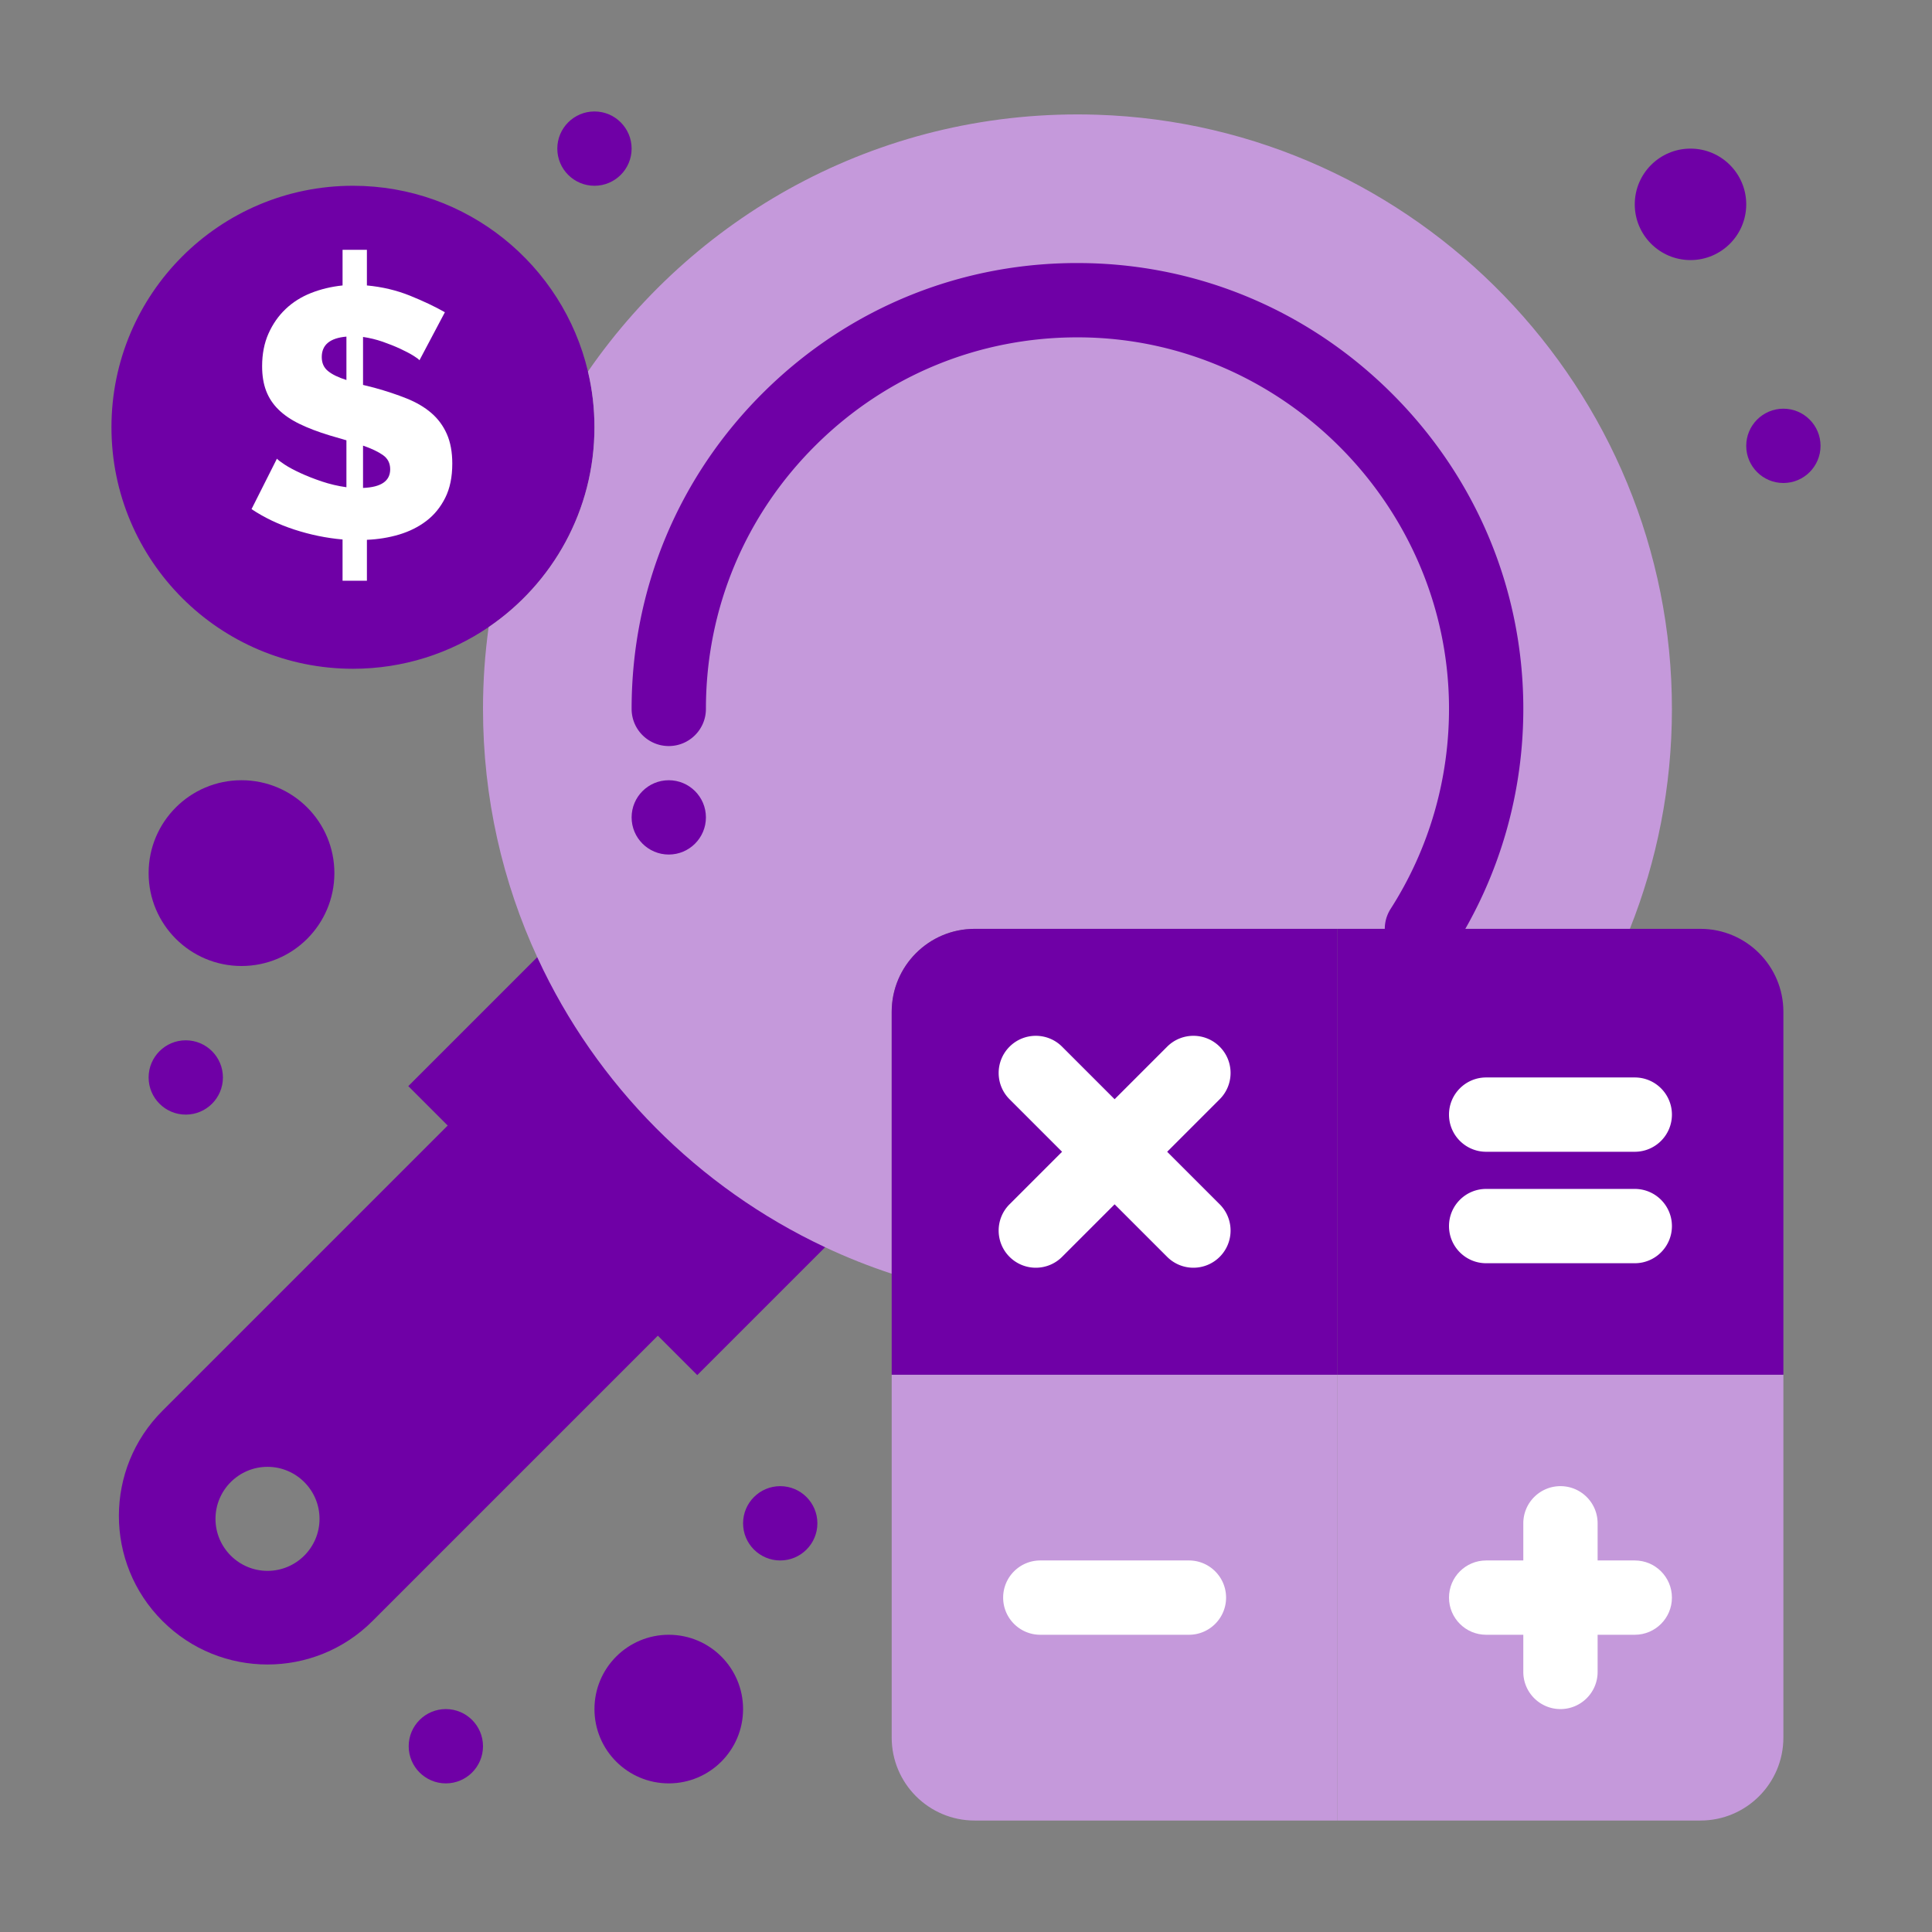
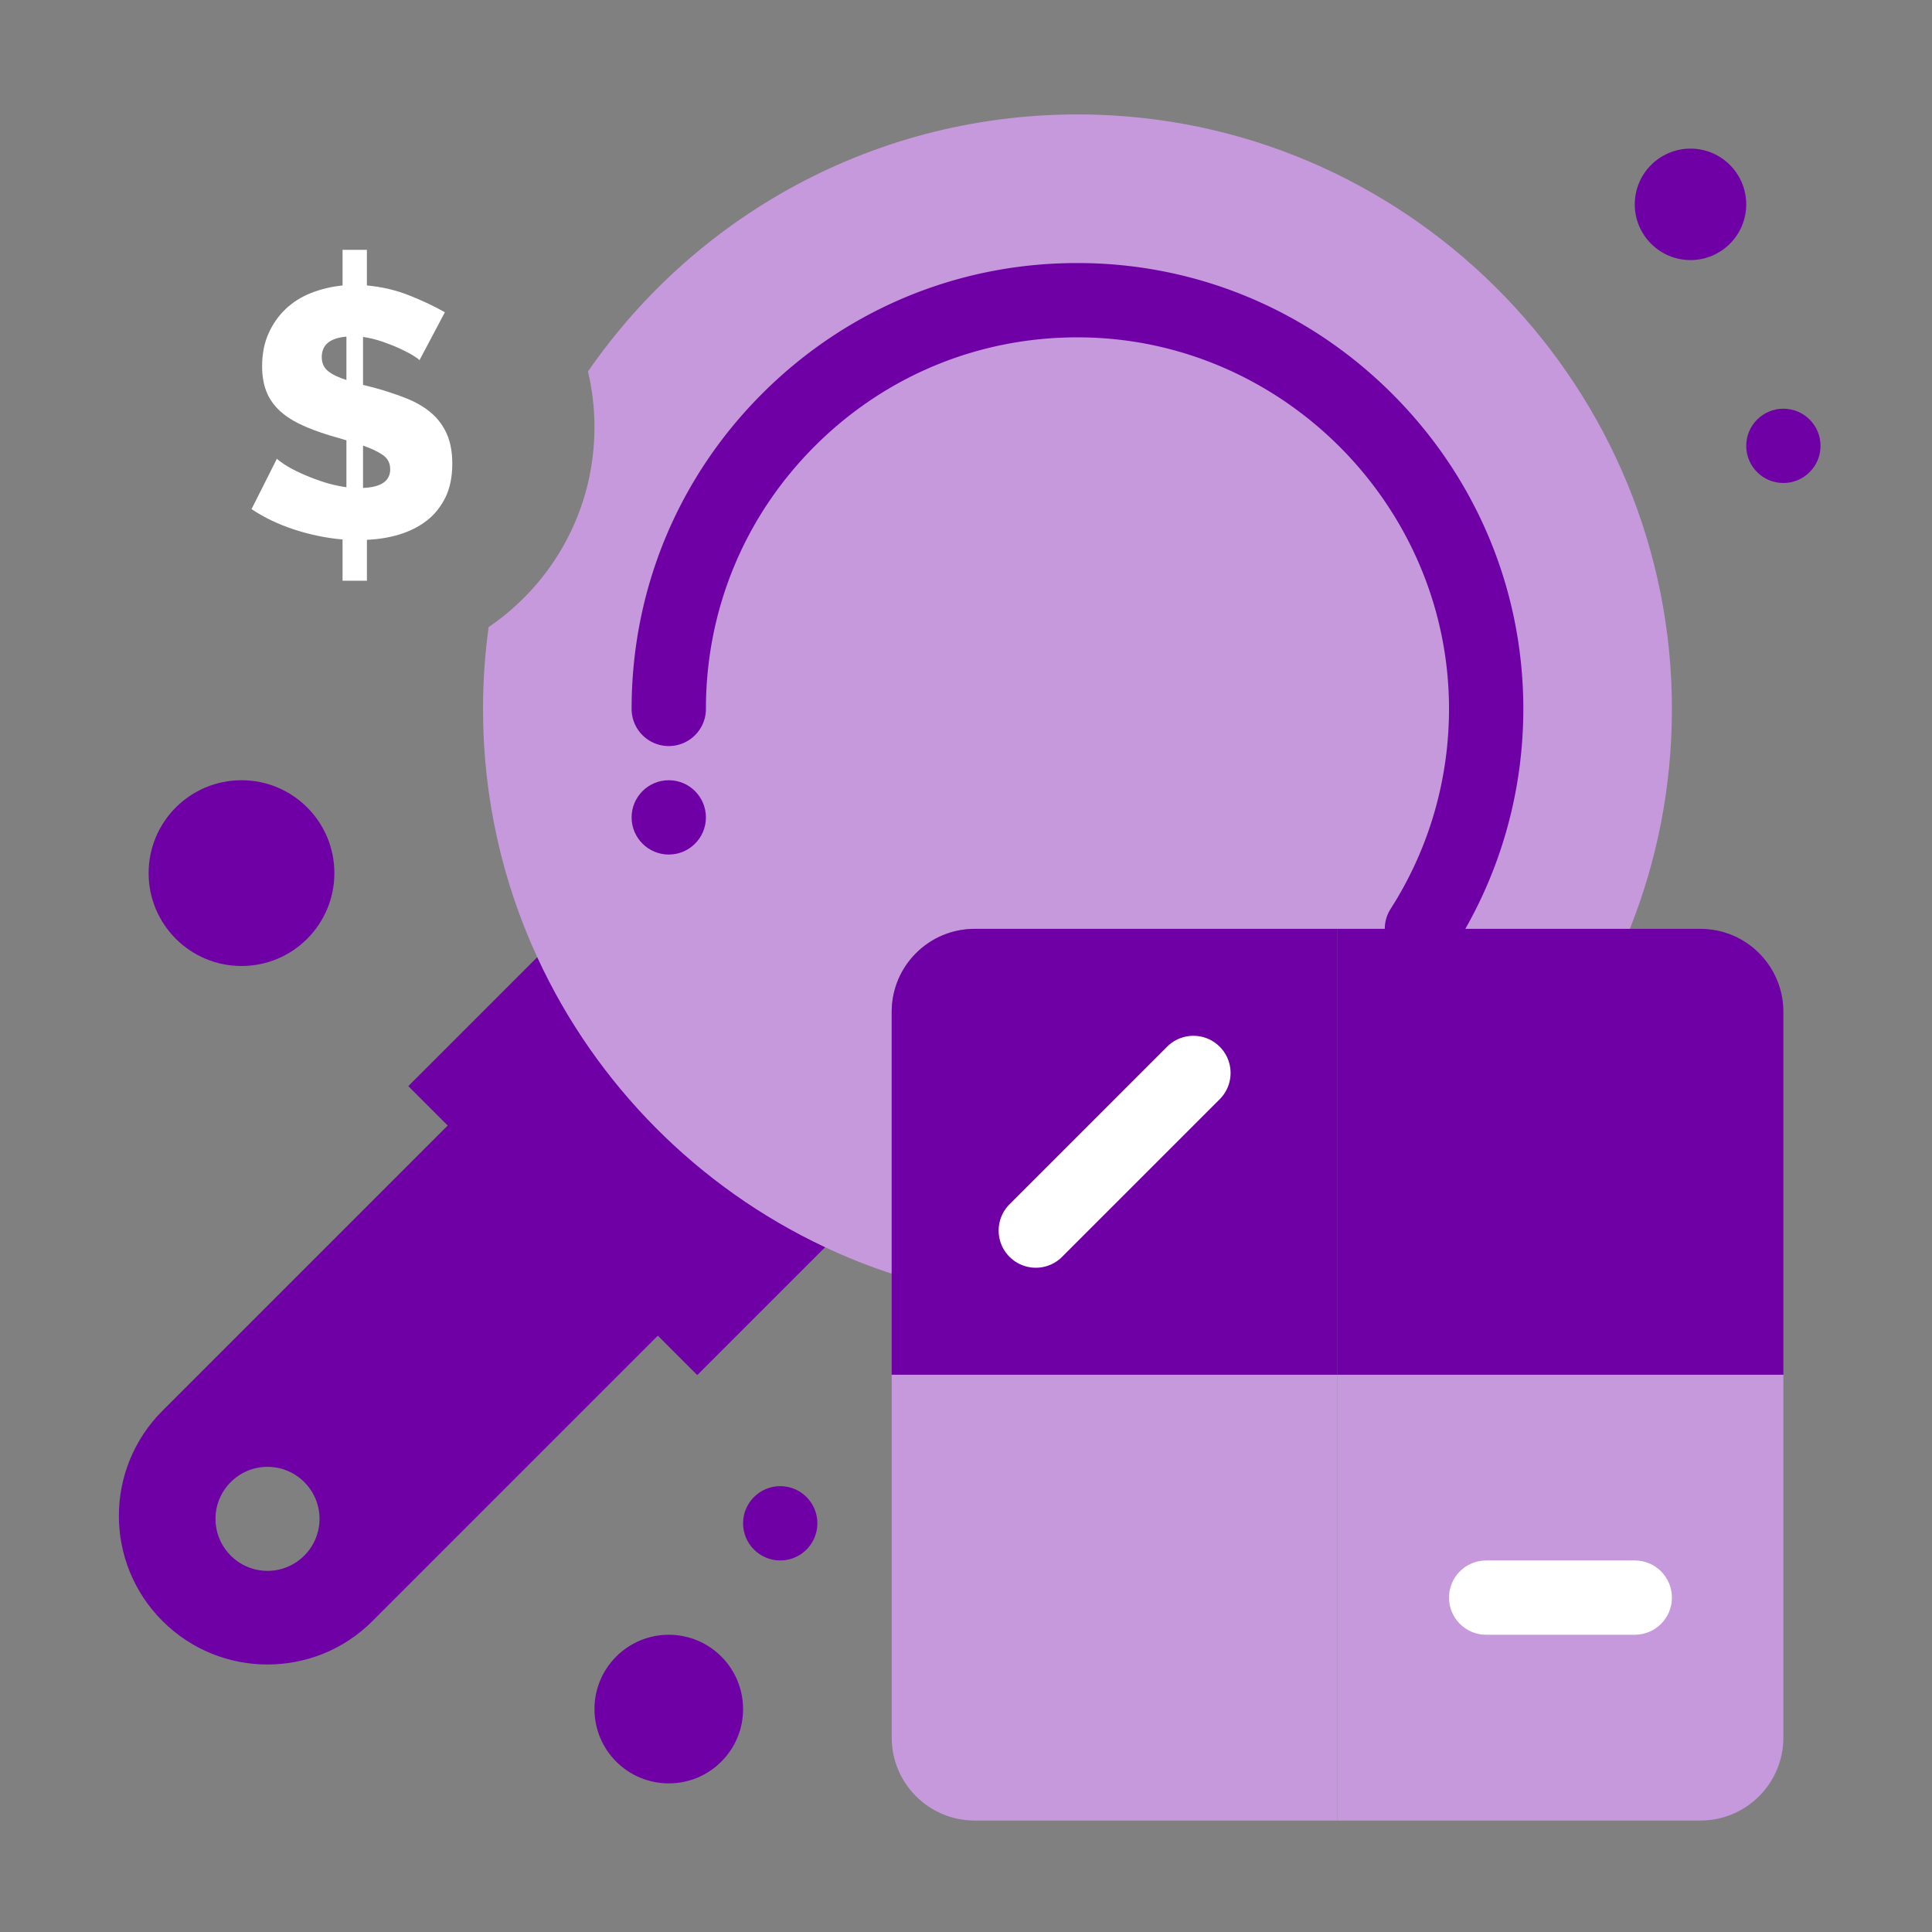
<svg xmlns="http://www.w3.org/2000/svg" version="1.1" width="512" height="512" x="0" y="0" viewBox="0 0 520 520" style="enable-background:new 0 0 512 512" xml:space="preserve" class="">
  <rect x="0" y="0" width="520" height="520" fill="#808080" stroke="none" />
  <g>
    <path fill="#6f00a6" d="m177.06 359.5-56.56-56.56-10.61-10.61 35.15-35.15.67-.31c15.78 34.14 43.24 61.77 77.26 77.77l-.15.32-35.15 35.15z" opacity="1" data-original="#3c3b3d" class="" />
    <path fill="#6f00a6" d="m121.5 301.94-77.78 77.78c-15.63 15.62-15.63 40.94 0 56.561C51.53 444.1 61.76 448 72 448s20.47-3.9 28.28-11.72l77.78-77.78zM72 422.8c-7.72 0-14-6.28-14-14s6.28-14 14-14 14 6.28 14 14-6.28 14-14 14z" opacity="1" data-original="#2d2c2e" class="" />
    <path fill="#6f00a6" d="M180 440c11.05 0 20 8.95 20 20s-8.95 20-20 20-20-8.95-20-20 8.95-20 20-20zM65 210c13.81 0 25 11.19 25 25s-11.19 25-25 25-25-11.19-25-25 11.19-25 25-25zM455 40c8.28 0 15 6.72 15 15s-6.72 15-15 15-15-6.72-15-15 6.72-15 15-15z" opacity="1" data-original="#74829c" class="" />
-     <path fill="#6f00a6" d="M158.25 99.99C151.48 71.33 125.73 50 95 50c-35.9 0-65 29.1-65 65s29.1 65 65 65c13.54 0 26.11-4.14 36.52-11.22C148.71 157.08 160 137.36 160 115c0-5.17-.6-10.19-1.75-15.01z" opacity="1" data-original="#ffd24d" class="" />
    <path fill="#c599db" d="M295.23 30.88c-56.791-1.81-107.19 25.98-136.98 69.11 1.15 4.82 1.75 9.84 1.75 15.01 0 22.36-11.29 42.08-28.48 53.78-1 7.2-1.52 14.54-1.52 22.02 0 23.95 5.26 46.67 14.71 67.07 15.78 34.14 43.24 61.77 77.26 77.77 5.83 2.75 11.84 5.15 18.03 7.181v-70.49C240 260 250 250 262.33 250h176.35c7.28-18.26 11.301-38.17 11.32-59.02.1-86.07-68.75-157.36-154.77-160.1z" opacity="1" data-original="#d8f2f1" class="" />
    <path fill="#6f00a6" d="M480 110c5.52 0 10 4.48 10 10s-4.48 10-10 10-10-4.48-10-10 4.48-10 10-10zM210 400c5.52 0 10 4.48 10 10s-4.48 10-10 10-10-4.48-10-10 4.48-10 10-10z" opacity="1" data-original="#74829c" class="" />
    <path fill="#6f00a6" d="M180 210c5.52 0 10 4.48 10 10s-4.48 10-10 10-10-4.48-10-10 4.48-10 10-10z" opacity="1" data-original="#b2dbd8" class="" />
-     <path fill="#6f00a6" d="M160 30c5.52 0 10 4.48 10 10s-4.48 10-10 10-10-4.48-10-10 4.48-10 10-10zM120 460c5.52 0 10 4.48 10 10s-4.48 10-10 10-10-4.48-10-10 4.48-10 10-10z" opacity="1" data-original="#74829c" class="" />
    <path fill="#ffffff" d="M93.24 102.28V90.6c-4.43.38-6.64 2.21-6.64 5.5 0 1.59.55 2.84 1.66 3.75 1.11.92 2.77 1.73 4.98 2.43zm4.47 17.66v11.39c4.87-.19 7.31-1.86 7.31-5.03 0-1.65-.67-2.93-2-3.85-1.32-.91-3.1-1.75-5.31-2.51zm-4.47-1.43-4.55-1.33c-3.11-.95-5.8-1.97-8.07-3.08-2.28-1.11-4.17-2.39-5.65-3.85-1.49-1.45-2.6-3.13-3.33-5.03s-1.09-4.11-1.09-6.65c0-3.29.57-6.22 1.71-8.78s2.67-4.76 4.6-6.6 4.21-3.28 6.84-4.32 5.46-1.72 8.5-2.04v-9.59h6.55v9.59c4.12.38 7.98 1.3 11.59 2.75 3.6 1.46 6.74 2.94 9.4 4.46l-6.84 12.92c-.19-.25-.74-.67-1.66-1.24s-2.09-1.18-3.52-1.85c-1.42-.66-3-1.29-4.74-1.9-1.74-.6-3.5-1.02-5.27-1.28v12.91l3.04.76c3.22.89 6.14 1.86 8.73 2.9 2.6 1.05 4.8 2.34 6.6 3.89 1.81 1.56 3.2 3.44 4.18 5.65.98 2.22 1.47 4.88 1.47 7.98 0 3.61-.63 6.68-1.9 9.21s-2.96 4.61-5.08 6.22c-2.12 1.62-4.56 2.83-7.31 3.66-2.75.82-5.65 1.29-8.69 1.42v11.02H92.2V145.2c-4.37-.38-8.69-1.27-12.96-2.66s-8.12-3.23-11.54-5.51l6.84-13.58c.25.32.93.84 2.04 1.57s2.52 1.49 4.23 2.28c1.7.79 3.63 1.55 5.79 2.28 2.15.72 4.37 1.25 6.64 1.56z" opacity="1" data-original="#ffffff" class="" />
-     <path fill="#6f00a6" d="M50 280c5.52 0 10 4.48 10 10s-4.48 10-10 10-10-4.48-10-10 4.48-10 10-10z" opacity="1" data-original="#74829c" class="" />
    <path fill="#6f00a6" d="M382.71 260.001a9.953 9.953 0 0 1-5.382-1.579c-4.651-2.977-6.008-9.162-3.03-13.813 10.413-16.269 15.843-35.141 15.702-54.577-.407-53.932-44.605-98.444-98.524-99.223-.498-.007-.997-.011-1.493-.011-26.445 0-51.313 10.184-70.173 28.773C200.586 138.518 190 163.814 190 190.8c0 5.523-4.477 10-10 10s-10-4.477-10-10c0-32.383 12.703-62.737 35.77-85.472 23.058-22.727 53.598-35.005 85.995-34.517 31.414.454 60.995 13.072 83.293 35.531 22.295 22.456 34.704 52.125 34.942 83.542.169 23.319-6.353 45.97-18.858 65.507a9.993 9.993 0 0 1-8.432 4.61z" opacity="1" data-original="#b2dbd8" class="" />
    <path fill="#c599db" d="M480 370v97.67C480 480 470 490 457.67 490H360V370z" opacity="1" data-original="#80af52" class="" />
    <path fill="#c599db" d="M360 370v120h-97.67C250 490 240 480 240 467.67V370z" opacity="1" data-original="#65b2fe" class="" />
    <path fill="#6f00a6" d="M480 272.33V370H360V250h97.67C470 250 480 260 480 272.33z" opacity="1" data-original="#ea7e23" class="" />
    <path fill="#6f00a6" d="M360 250v120H240V272.33C240 260 250 250 262.33 250z" opacity="1" data-original="#f14742" class="" />
    <g fill="#fff">
      <path d="M440 440h-40c-5.522 0-10-4.478-10-10s4.478-10 10-10h40c5.522 0 10 4.478 10 10s-4.478 10-10 10z" fill="#ffffff" opacity="1" data-original="#ffffff" class="" />
-       <path d="M420 460c-5.522 0-10-4.478-10-10v-40c0-5.522 4.478-10 10-10s10 4.478 10 10v40c0 5.522-4.478 10-10 10zM320 440h-40c-5.522 0-10-4.478-10-10s4.478-10 10-10h40c5.522 0 10 4.478 10 10s-4.478 10-10 10zM440 310h-40c-5.522 0-10-4.478-10-10s4.478-10 10-10h40c5.522 0 10 4.478 10 10s-4.478 10-10 10zM440 340h-40c-5.522 0-10-4.478-10-10s4.478-10 10-10h40c5.522 0 10 4.478 10 10s-4.478 10-10 10zM321.21 341.21a9.97 9.97 0 0 1-7.071-2.929l-42.42-42.42c-3.905-3.905-3.905-10.237 0-14.143 3.906-3.904 10.236-3.904 14.143 0l42.42 42.42c3.905 3.905 3.905 10.237 0 14.143a9.975 9.975 0 0 1-7.072 2.929z" fill="#ffffff" opacity="1" data-original="#ffffff" class="" />
      <path d="M278.79 341.21a9.97 9.97 0 0 1-7.071-2.929c-3.905-3.905-3.905-10.237 0-14.143l42.42-42.42c3.906-3.904 10.236-3.904 14.143 0 3.905 3.905 3.905 10.237 0 14.143l-42.42 42.42a9.975 9.975 0 0 1-7.072 2.929z" fill="#ffffff" opacity="1" data-original="#ffffff" class="" />
    </g>
  </g>
</svg>